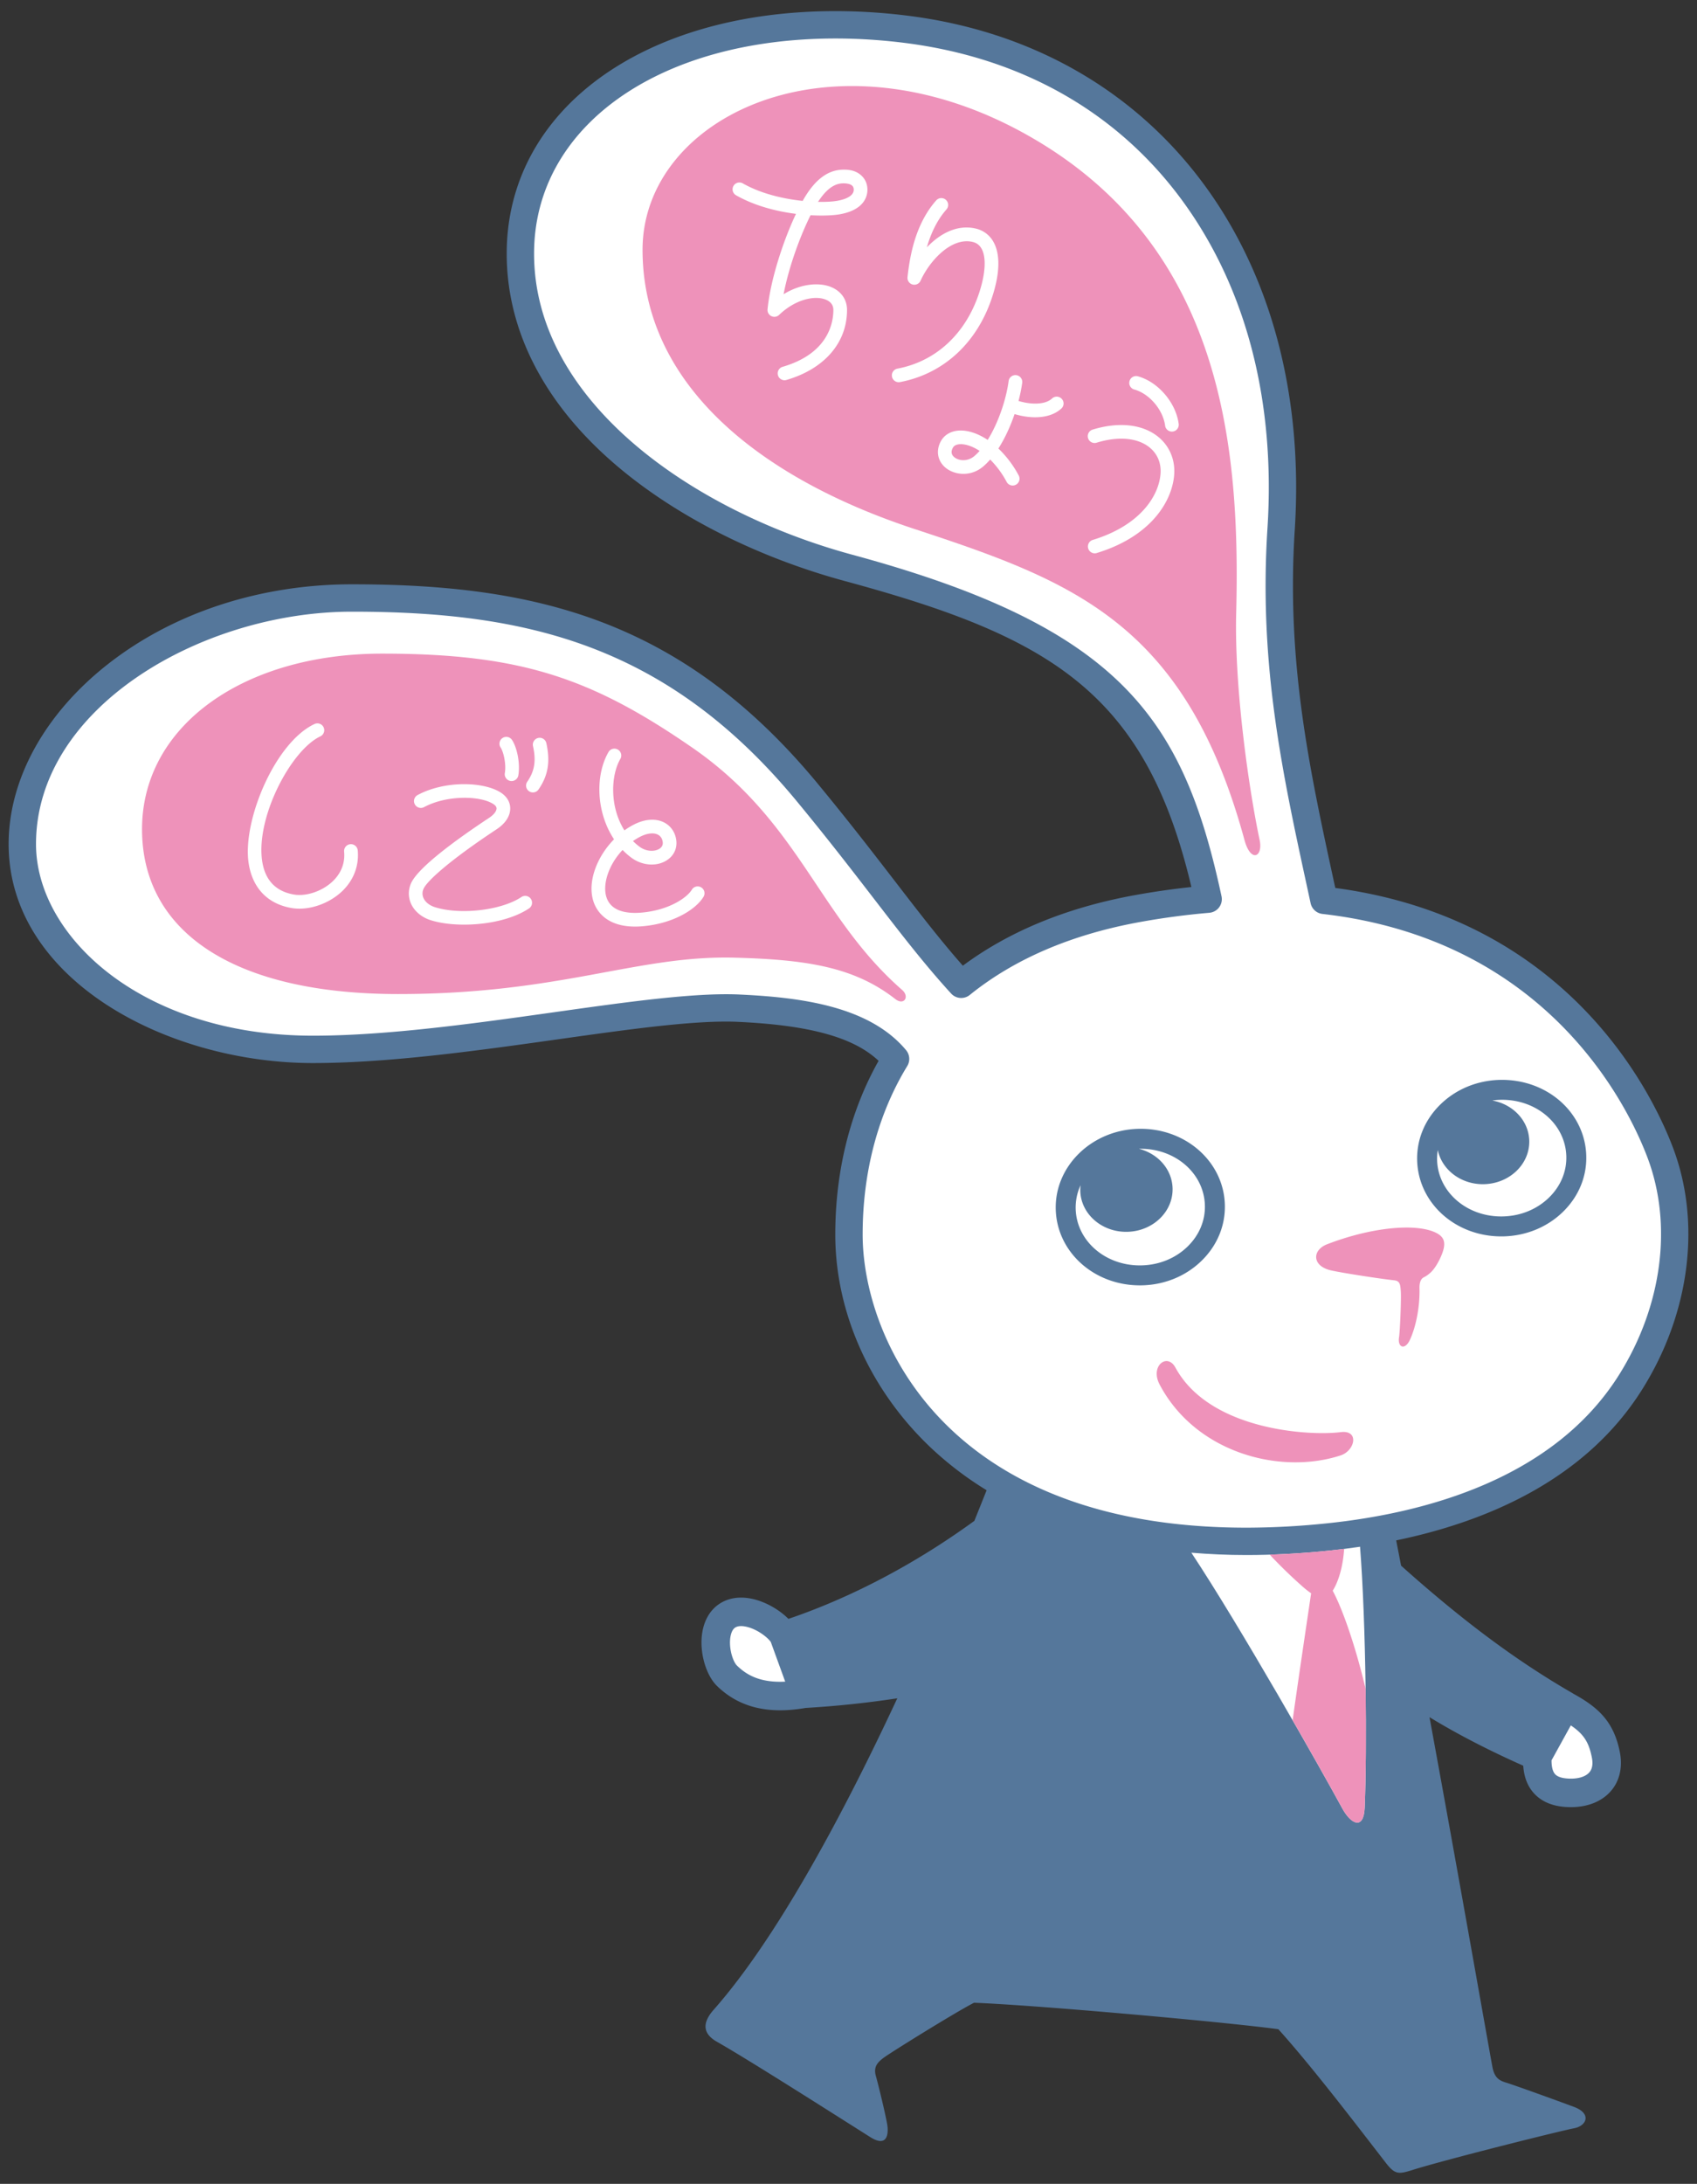
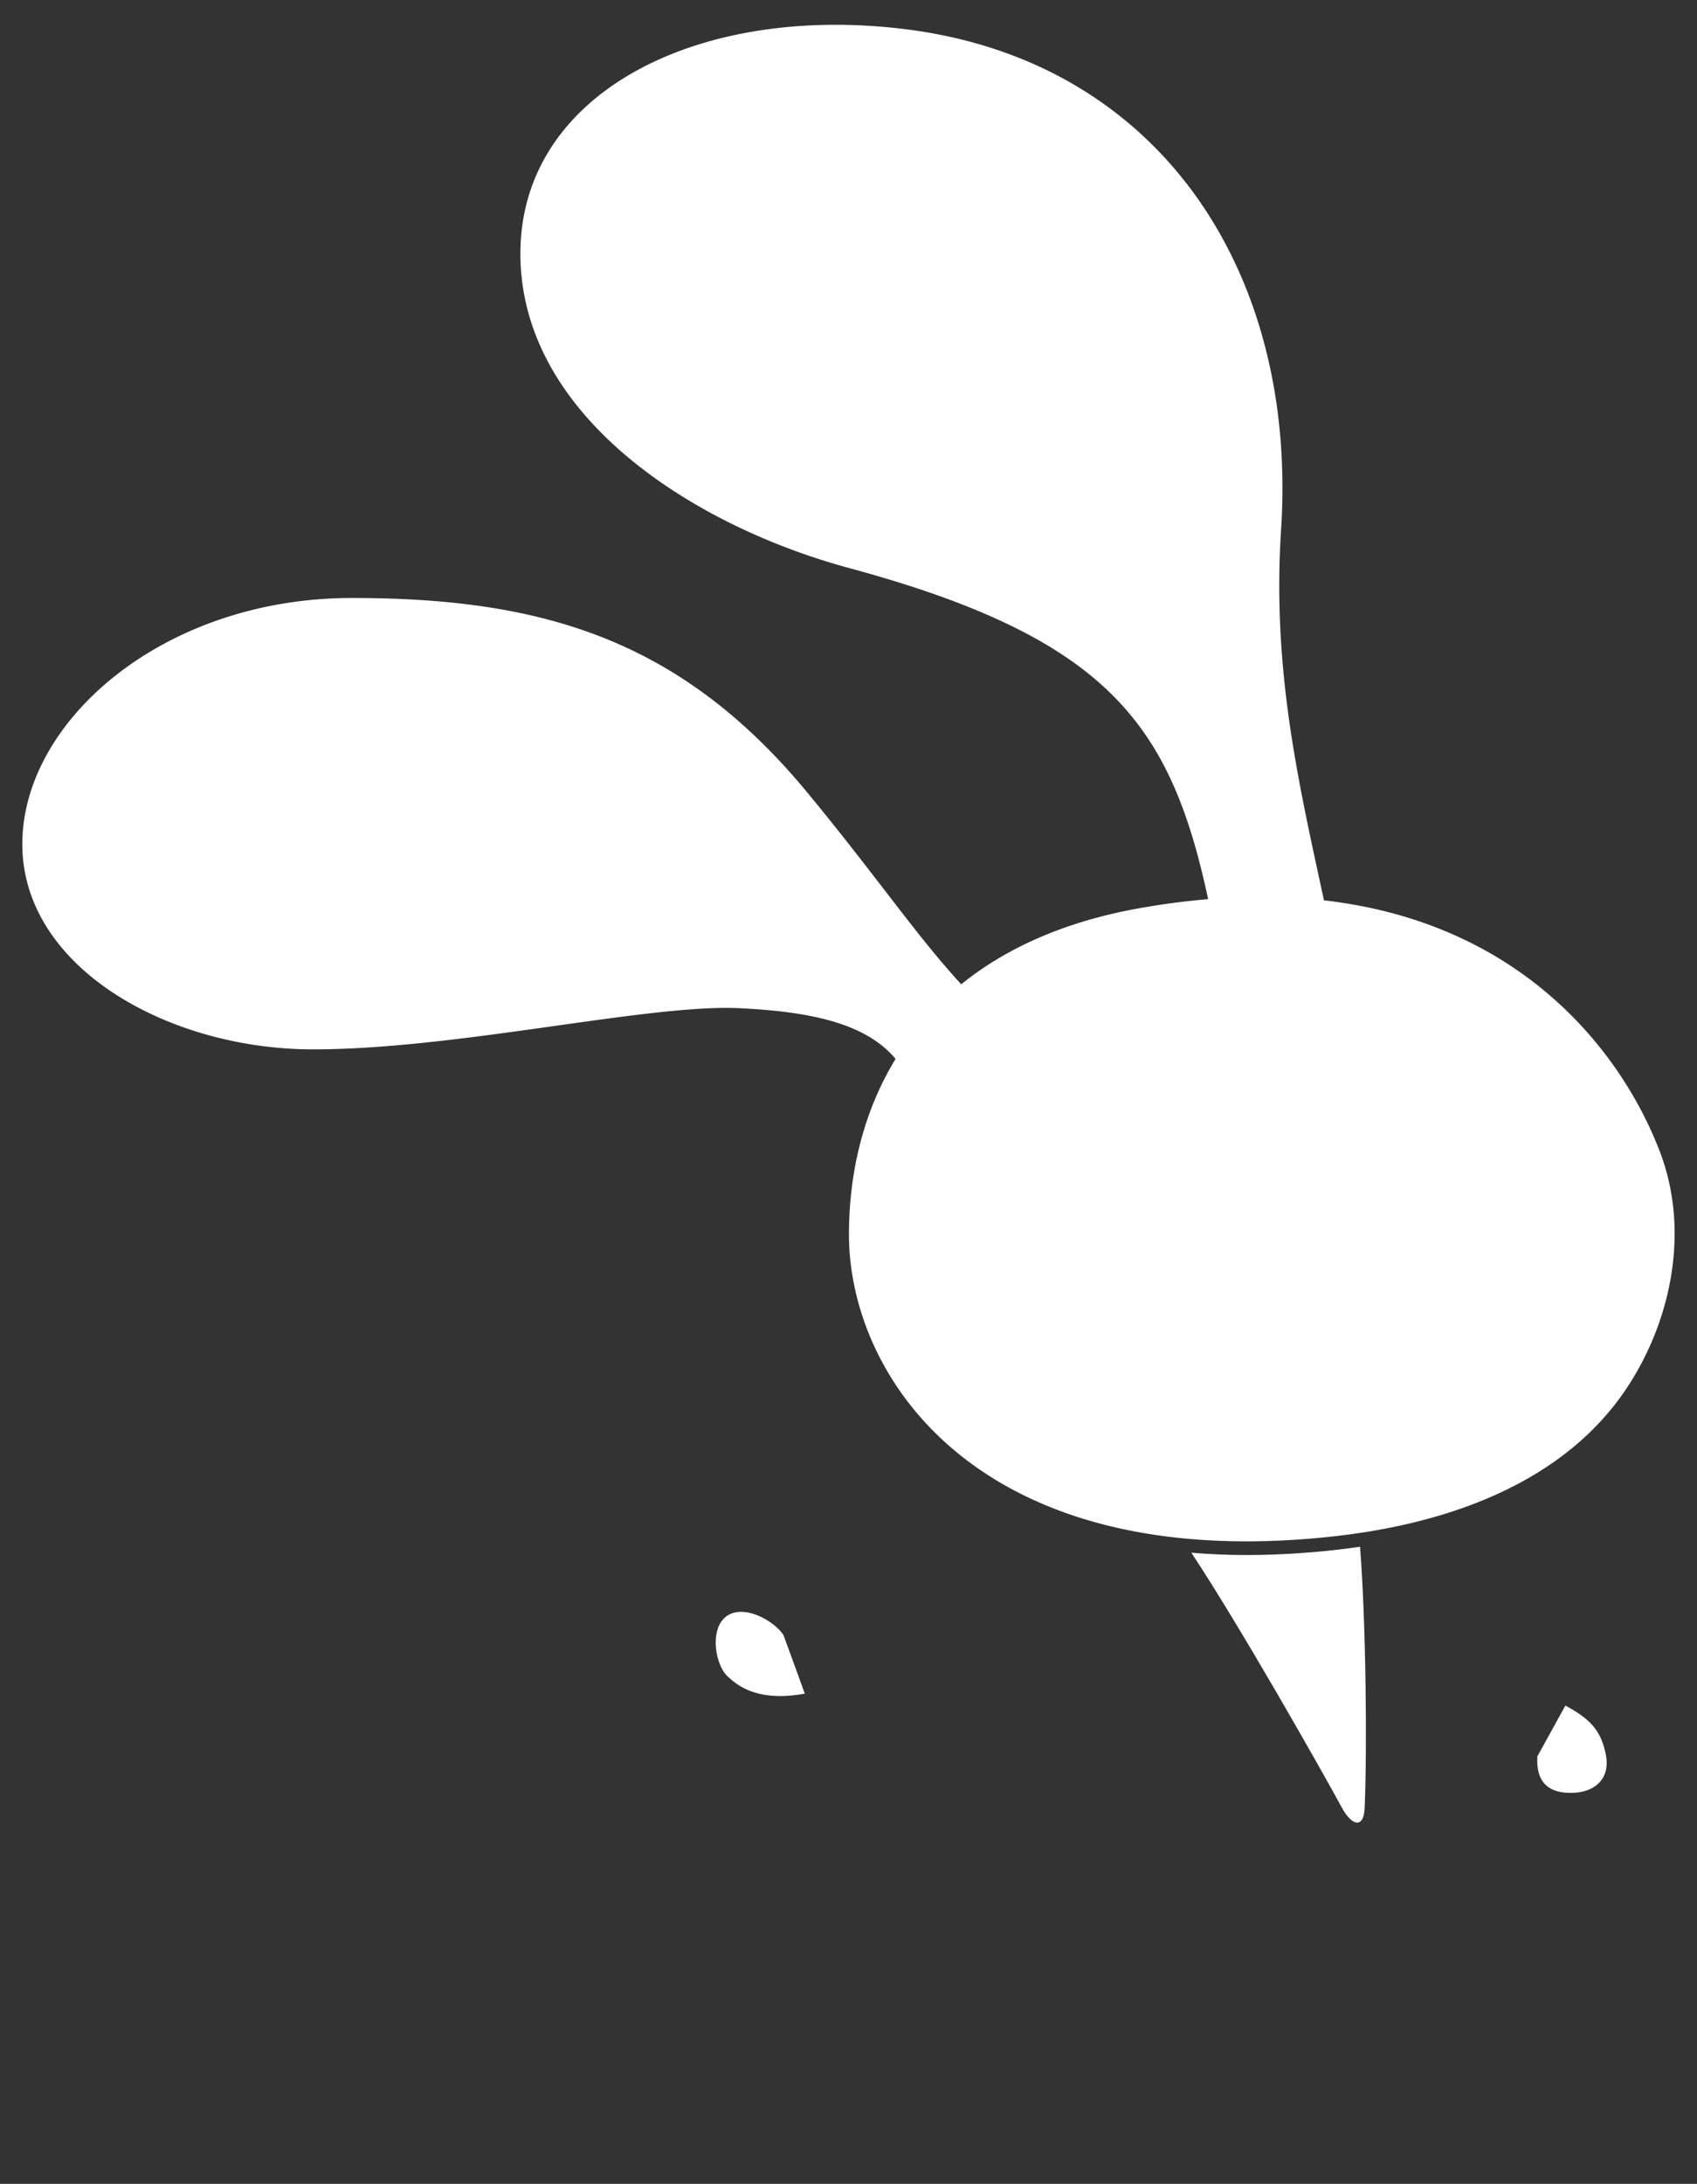
<svg xmlns="http://www.w3.org/2000/svg" version="1.1" id="レイヤー_1" x="0" y="0" width="133.715" height="172" xml:space="preserve">
  <rect width="100%" height="100%" fill="#333333" stroke="none" />
  <style>.st0{fill:#fff}.st1{fill:#55779b}</style>
  <path class="st0" d="M57.286 127.266c-1.413.96-.933 3.813 0 4.719.933.906 2.586 2.053 6.128 1.404l-1.663-4.573c-.653-1.09-3.052-2.509-4.465-1.55zm66.059 7.064l-2.206 3.995c-.084 1.457.342 2.772 2.378 2.875 2.037.103 3.403-1.031 3.017-2.991-.387-1.959-1.264-2.836-3.189-3.879zm7.471-43.552c-2.86-7.562-10.608-18.05-26.494-19.868-2.042-9.445-4.088-18.189-3.377-29.239 1.307-20.319-9.62-36.874-29.578-39.368C55.021.261 41.005 7.299 41.005 19.977S54.44 41.362 66.894 44.735c20.499 5.552 25.356 12.381 28.302 26.082a58.91 58.91 0 00-5.472.724c-5.936 1.064-10.527 3.186-13.987 5.982-3.668-4.01-6.62-8.436-12.107-15.083-10.055-12.182-21.064-15.343-35.903-15.343-14.839 0-25.968 9.674-25.968 19.385 0 9.711 11.507 16.166 22.902 16.166 11.395 0 26.382-3.58 33.567-3.244 5.623.264 9.998 1.189 12.339 3.997-2.563 4.192-3.673 9.02-3.673 13.829 0 11.236 10.19 26.684 37.783 23.818 9.323-.968 18.825-4.254 23.807-12.193 3.354-5.343 4.565-12.173 2.332-18.077z" />
-   <path class="st1" d="M129.397 109.429c3.761-5.992 4.668-13.107 2.427-19.032-1.594-4.214-8.184-18-26.611-20.462l-.118-.545c-1.925-8.874-3.744-17.255-3.075-27.65C103.421 19.968 91.156 3.69 71.5 1.234a45.923 45.923 0 00-5.661-.358c-15.257 0-25.913 7.855-25.913 19.101 0 6.1 2.992 11.871 8.654 16.689 4.696 3.997 11.1 7.232 18.032 9.109 16.139 4.371 23.654 8.761 27.263 24.086a61.455 61.455 0 00-4.342.62c-5.391.966-9.982 2.84-13.665 5.577-1.761-1.995-3.42-4.149-5.309-6.599-1.715-2.226-3.66-4.749-6.099-7.704C53.681 48.696 41.98 46.02 27.726 46.02c-7.22 0-14.043 2.23-19.213 6.28C3.535 56.199.68 61.369.68 66.482c0 10.651 12.447 17.244 23.98 17.244 6.02 0 13.075-.993 19.299-1.869 5.617-.791 10.865-1.535 14.218-1.375 5.63.264 9.093 1.218 11.052 3.069-2.235 3.958-3.413 8.669-3.413 13.681 0 6.109 2.721 12.206 7.466 16.729a26.737 26.737 0 004.458 3.409c-.319.802-.638 1.604-.967 2.414-4.648 3.379-9.683 6.032-14.648 7.718-.732-.734-1.806-1.346-2.838-1.574-1.001-.221-1.912-.079-2.633.411-.779.529-1.262 1.444-1.361 2.577-.126 1.443.383 3.073 1.21 3.876 1.316 1.278 2.956 1.91 4.976 1.91.628 0 1.295-.063 1.998-.185h.001a78.44 78.44 0 007.224-.759c-4.679 10.033-9.766 19.208-14.47 24.531-.843.954-.943 1.835.251 2.515 2.465 1.403 8.392 5.174 12.086 7.511 1.363.862 1.472-.266 1.328-1.059-.167-.92-.685-3.049-.879-3.737-.194-.687.058-1.054.656-1.484.649-.467 5.581-3.533 7.073-4.299 4.663.169 19.611 1.493 23.981 2.085 2.677 2.966 6.257 7.669 8.473 10.529.727.938 1.012.897 2.122.548 2.628-.824 11.702-3.09 12.697-3.274.995-.184 1.428-1.154 0-1.687-1.428-.533-4.763-1.736-5.316-1.901-.554-.165-.949-.367-1.113-1.263-.456-2.481-2.693-15.233-4.954-27.53 2.17 1.324 4.623 2.593 7.386 3.823.063.894.336 1.607.834 2.161.601.67 1.477 1.038 2.603 1.096.105.005.209.008.312.008 1.332 0 2.446-.447 3.161-1.272.687-.794.936-1.882.702-3.065-.478-2.421-1.715-3.533-3.687-4.611-.014-.009-.025-.02-.04-.029-4.394-2.532-8.623-5.673-13.51-10.043-.132-.684-.26-1.344-.387-1.991 7.097-1.469 14.904-4.75 19.386-11.891zM58.068 131.18c-.276-.269-.615-1.186-.538-2.07.018-.209.092-.716.386-.915.249-.17.62-.135.888-.075.821.181 1.634.791 1.929 1.197l1.137 3.128c-2.066.106-3.112-.595-3.802-1.265zm65.704 4.711c1.036.698 1.425 1.347 1.66 2.536.099.504.033.895-.198 1.161-.303.35-.907.533-1.66.491-.507-.026-.859-.144-1.046-.352-.22-.245-.276-.688-.275-1.084l1.519-2.752zm-19.207-15.915a61.902 61.902 0 01-6.358.343h-.003c-23.914-.001-30.232-15.103-30.232-23.088 0-4.919 1.215-9.507 3.514-13.268a1.078 1.078 0 00-.091-1.252c-2.881-3.456-8.247-4.155-13.116-4.383a22.672 22.672 0 00-1.066-.023c-3.484 0-8.375.689-13.554 1.418-6.154.867-13.129 1.848-18.998 1.848-13.48 0-21.824-7.832-21.824-15.089 0-10.789 13.117-18.307 24.89-18.307 13.644 0 24.83 2.543 35.072 14.951 2.417 2.928 4.35 5.436 6.055 7.648 2.153 2.794 4.013 5.207 6.089 7.476.384.421 1.03.468 1.472.111 3.526-2.848 8.068-4.786 13.5-5.759a58.543 58.543 0 015.372-.711 1.078 1.078 0 00.963-1.3c-3.003-13.967-7.913-21.165-29.074-26.896-12.49-3.383-25.094-12.029-25.094-23.718 0-9.977 9.769-16.945 23.758-16.945 1.767 0 3.581.115 5.394.341 9.297 1.162 16.913 5.506 22.024 12.562 4.965 6.854 7.251 15.73 6.612 25.667-.688 10.695 1.161 19.22 3.12 28.245l.28 1.291c.098.451.472.791.931.843 17.8 2.036 24.101 15.194 25.608 19.178 2.004 5.298 1.168 11.699-2.236 17.123-5.165 8.227-15.362 10.9-23.008 11.694z" />
-   <path class="st1" d="M89.66 88.907c-3.673.113-6.577 2.969-6.472 6.366.103 3.342 3.014 5.96 6.627 5.961.075 0 .149-.001.224-.003 1.766-.054 3.411-.738 4.631-1.925 1.239-1.205 1.893-2.783 1.842-4.442-.106-3.412-3.15-6.065-6.852-5.957zm3.913 9.273c-.938.912-2.21 1.438-3.583 1.48a5.165 5.165 0 01-.176.003c-2.758 0-4.979-1.95-5.056-4.437a4.19 4.19 0 01.387-1.881c-.018.15-.029.301-.024.456.056 1.837 1.73 3.277 3.738 3.215 2.008-.062 3.59-1.601 3.534-3.438-.046-1.494-1.16-2.724-2.655-3.099l.146-.002c2.758 0 4.979 1.949 5.055 4.438.039 1.211-.447 2.371-1.366 3.265zm24.564-13.128c-1.766.054-3.411.738-4.63 1.924-1.239 1.205-1.893 2.783-1.842 4.442.103 3.342 3.013 5.96 6.626 5.96l.226-.003c1.766-.054 3.411-.738 4.63-1.924 1.239-1.205 1.893-2.783 1.842-4.442-.106-3.411-3.123-6.059-6.852-5.957zm3.913 9.272c-.938.912-2.21 1.438-3.583 1.48a5.21 5.21 0 01-.176.003c-2.758 0-4.979-1.949-5.055-4.437a4.202 4.202 0 01.055-.794c.326 1.577 1.861 2.744 3.672 2.688 2.008-.062 3.59-1.601 3.534-3.438-.049-1.577-1.289-2.857-2.909-3.151a5.628 5.628 0 01.775-.056c2.758 0 4.979 1.949 5.055 4.437.036 1.214-.449 2.374-1.368 3.268z" />
  <path class="st0" d="M104.788 122.12c-2.26.235-4.475.354-6.581.354h-.003c-1.483 0-2.925-.066-4.332-.184 3.854 5.818 10.202 17.031 11.893 20.139.684 1.257 1.689 1.737 1.765-.063.191-4.545.112-14.447-.365-20.545-.812.121-1.607.219-2.377.299z" />
-   <path d="M99.253 66.161c-.851-4.026-1.997-11.988-1.848-17.867.331-13.067-1.026-28.974-16.46-37.656S50.63 9.204 50.63 19.676c0 10.473 9.015 17.902 21.436 21.99 12.422 4.088 21.337 7.382 25.993 24.495.495 1.82 1.477 1.341 1.194 0zm6.38 48.467c1.138-.371 1.498-2.022 0-1.833-2.476.313-10.33-.141-13.019-5.091-.64-1.178-2.017-.124-1.238 1.348 2.843 5.373 9.485 7.133 14.257 5.576zm7.484-17.551c-1.582-.756-5.099-.415-8.554.923-1.132.439-1.202 1.614.151 2.014.579.172 3.955.694 5.147.823.47.051.477.38.514.869.042.555-.06 3.13-.138 3.62-.128.807.468 1.038.856.201.495-1.067.791-2.653.756-4.046-.009-.367.054-.743.35-.887.142-.069.33-.186.547-.391.487-.461.943-1.463 1.024-1.941.084-.49-.013-.879-.653-1.185zM71.084 77.968c-6.64-5.8-8.046-13.232-16.564-19.104-7.949-5.48-13.525-7.384-24.413-7.384s-18.915 5.67-18.915 13.825 7.325 12.986 20.184 12.986c12.859 0 18.806-3.076 26.549-2.865 5.699.155 9.401.75 12.621 3.259.69.537 1.143-.189.538-.717zm33.926 47.316c.066-.103.131-.219.196-.349.422-.853.642-1.95.705-2.945-.379.047-.754.091-1.122.129-1.613.167-3.2.273-4.744.322a37.922 37.922 0 002.621 2.541c.238.208.45.373.644.503-.269 1.836-.998 6.699-1.457 10.002a394.255 394.255 0 013.913 6.941c.684 1.257 1.689 1.737 1.765-.063.093-2.204.121-5.67.073-9.35-.788-3.328-1.798-6.249-2.594-7.731z" fill="#ee92ba" />
  <path class="st0" d="M27.602 66.489a.54.54 0 00-.487.586c.106 1.15-.455 1.928-.944 2.378-.822.757-2.066 1.166-3.026.998-1.453-.256-2.294-1.169-2.499-2.715-.457-3.449 2.305-8.666 4.593-9.738a.538.538 0 10-.457-.975c-3.103 1.453-5.644 7.541-5.205 10.855.266 2.007 1.467 3.299 3.38 3.635.205.036.417.054.633.054 1.146 0 2.411-.492 3.311-1.32.944-.869 1.401-2.03 1.287-3.269a.54.54 0 00-.586-.489zm13.483 4.161c-1.575 1.051-4.826 1.43-6.822.796-.418-.133-.742-.389-.889-.704a.874.874 0 01-.007-.727c.231-.562 1.881-2.133 5.774-4.708.681-.451 1.058-1.028 1.062-1.626.003-.485-.246-.921-.701-1.23-1.312-.889-4.412-1.007-6.597.167a.538.538 0 10.511.95c1.797-.966 4.468-.912 5.482-.224.152.103.228.214.228.331-.001.17-.154.453-.579.734-2.532 1.675-5.659 3.937-6.176 5.198a1.963 1.963 0 00.027 1.593c.274.586.835 1.05 1.539 1.274.721.229 1.647.35 2.633.35 1.802 0 3.803-.402 5.113-1.276a.538.538 0 00.149-.747.537.537 0 00-.747-.151zm-1.307-9.762a.539.539 0 101.064.177c.166-.987-.125-2.241-.502-2.793a.539.539 0 10-.891.607c.213.313.453 1.274.329 2.009zm2.63-2.767a.54.54 0 00-.41.643c.254 1.149.127 1.957-.439 2.786a.539.539 0 10.889.608c.743-1.088.923-2.173.602-3.626a.538.538 0 00-.642-.411zm12.84 11.767a.538.538 0 00-.738.188c-.345.581-1.707 1.582-3.89 1.794-1.099.106-2.485-.024-2.848-1.247-.299-1.009.196-2.534 1.285-3.68.207.215.433.415.676.598.875.656 2.047.733 2.849.187.607-.412.85-1.092.652-1.817a1.77 1.77 0 00-1.006-1.182c-.656-.286-1.478-.204-2.312.23a5.835 5.835 0 00-.714.441c-1.178-1.856-1.08-4.346-.308-5.653a.54.54 0 00-.928-.548c-1.081 1.829-1.003 4.776.417 6.905-1.36 1.381-2.089 3.329-1.644 4.826.191.644.886 2.047 3.303 2.047.213 0 .44-.011.681-.034 2.432-.236 4.148-1.366 4.713-2.316a.54.54 0 00-.188-.739zm-4.834-3.973c.532-.278 1.036-.35 1.383-.198a.693.693 0 01.398.479c.077.279.005.489-.218.641-.353.239-1.032.266-1.597-.158a4.751 4.751 0 01-.505-.438c.171-.119.351-.228.539-.326zm16.033-52.553c-1.147.01-2.13.704-3.003 2.123-.066.107-.132.22-.199.338-1.513-.158-3.292-.566-4.728-1.387a.539.539 0 00-.534.936c1.479.845 3.213 1.279 4.736 1.472-1.008 2.124-2.009 5.188-2.241 7.518a.54.54 0 00.91.442c1.313-1.26 2.857-1.556 3.702-1.195.382.163.575.433.575.805 0 1-.392 3.44-4.027 4.485a.54.54 0 00.298 1.036c3.01-.866 4.806-2.93 4.806-5.521 0-.809-.448-1.463-1.23-1.796-.899-.384-2.347-.316-3.769.554.428-2.231 1.341-4.658 2.125-6.221.97.056 1.774.013 2.251-.066 2.013-.336 2.23-1.467 2.23-1.938 0-.425-.15-.799-.434-1.08-.236-.235-.666-.527-1.468-.505zm-.506 2.459c-.359.06-.873.09-1.484.078.841-1.297 1.541-1.456 2-1.46.331.003.572.066.699.192.078.077.115.18.115.315 0 .415-.485.734-1.33.875zm12.242 7.559c.611-1.871.642-3.371.09-4.339a2.131 2.131 0 00-1.426-1.047c-1.474-.327-2.813.439-3.816 1.488.287-1 .757-2.094 1.544-2.985a.538.538 0 10-.807-.713c-1.637 1.851-2.074 4.34-2.261 6.051a.54.54 0 001.027.279c.671-1.499 2.379-3.443 4.08-3.066.325.072.561.245.723.529.386.677.321 1.942-.178 3.471-1.055 3.23-3.404 5.413-6.445 5.986a.539.539 0 00.199 1.06c3.44-.652 6.09-3.098 7.27-6.714zm11.438 6.248a.54.54 0 00-.271 1.043c1.188.308 2.289 1.587 2.455 2.852a.539.539 0 101.069-.14c-.222-1.689-1.651-3.339-3.253-3.755zm1.634 4.772c-1.23-.995-3.12-1.198-5.184-.557a.539.539 0 00.319 1.029c1.715-.532 3.241-.399 4.188.366.634.513.94 1.265.863 2.12-.16 1.765-1.654 4.052-5.366 5.175a.54.54 0 00.312 1.032c4.225-1.278 5.936-3.994 6.127-6.109.109-1.207-.349-2.32-1.259-3.056zm-8.34-3.032c-.547.527-1.675.507-2.661.212.133-.509.234-1.004.294-1.46a.54.54 0 00-1.069-.139c-.189 1.459-.81 3.315-1.655 4.666-.75-.498-1.49-.737-2.101-.741h-.016c-.7 0-1.27.302-1.565.83-.419.75-.274 1.577.368 2.105.7.575 1.975.736 2.96-.099.19-.161.374-.346.551-.549a7.48 7.48 0 011.299 1.764.54.54 0 00.731.218.538.538 0 00.217-.73 8.386 8.386 0 00-1.6-2.121c.517-.804.949-1.756 1.275-2.71.522.156 1.08.25 1.62.25.806 0 1.568-.207 2.099-.719a.54.54 0 00-.747-.777zm-6.141 4.552c-.52.441-1.21.392-1.579.089-.241-.197-.278-.449-.112-.747.128-.229.408-.278.624-.278h.009c.412.003.929.174 1.471.528a4.168 4.168 0 01-.413.408z" />
</svg>